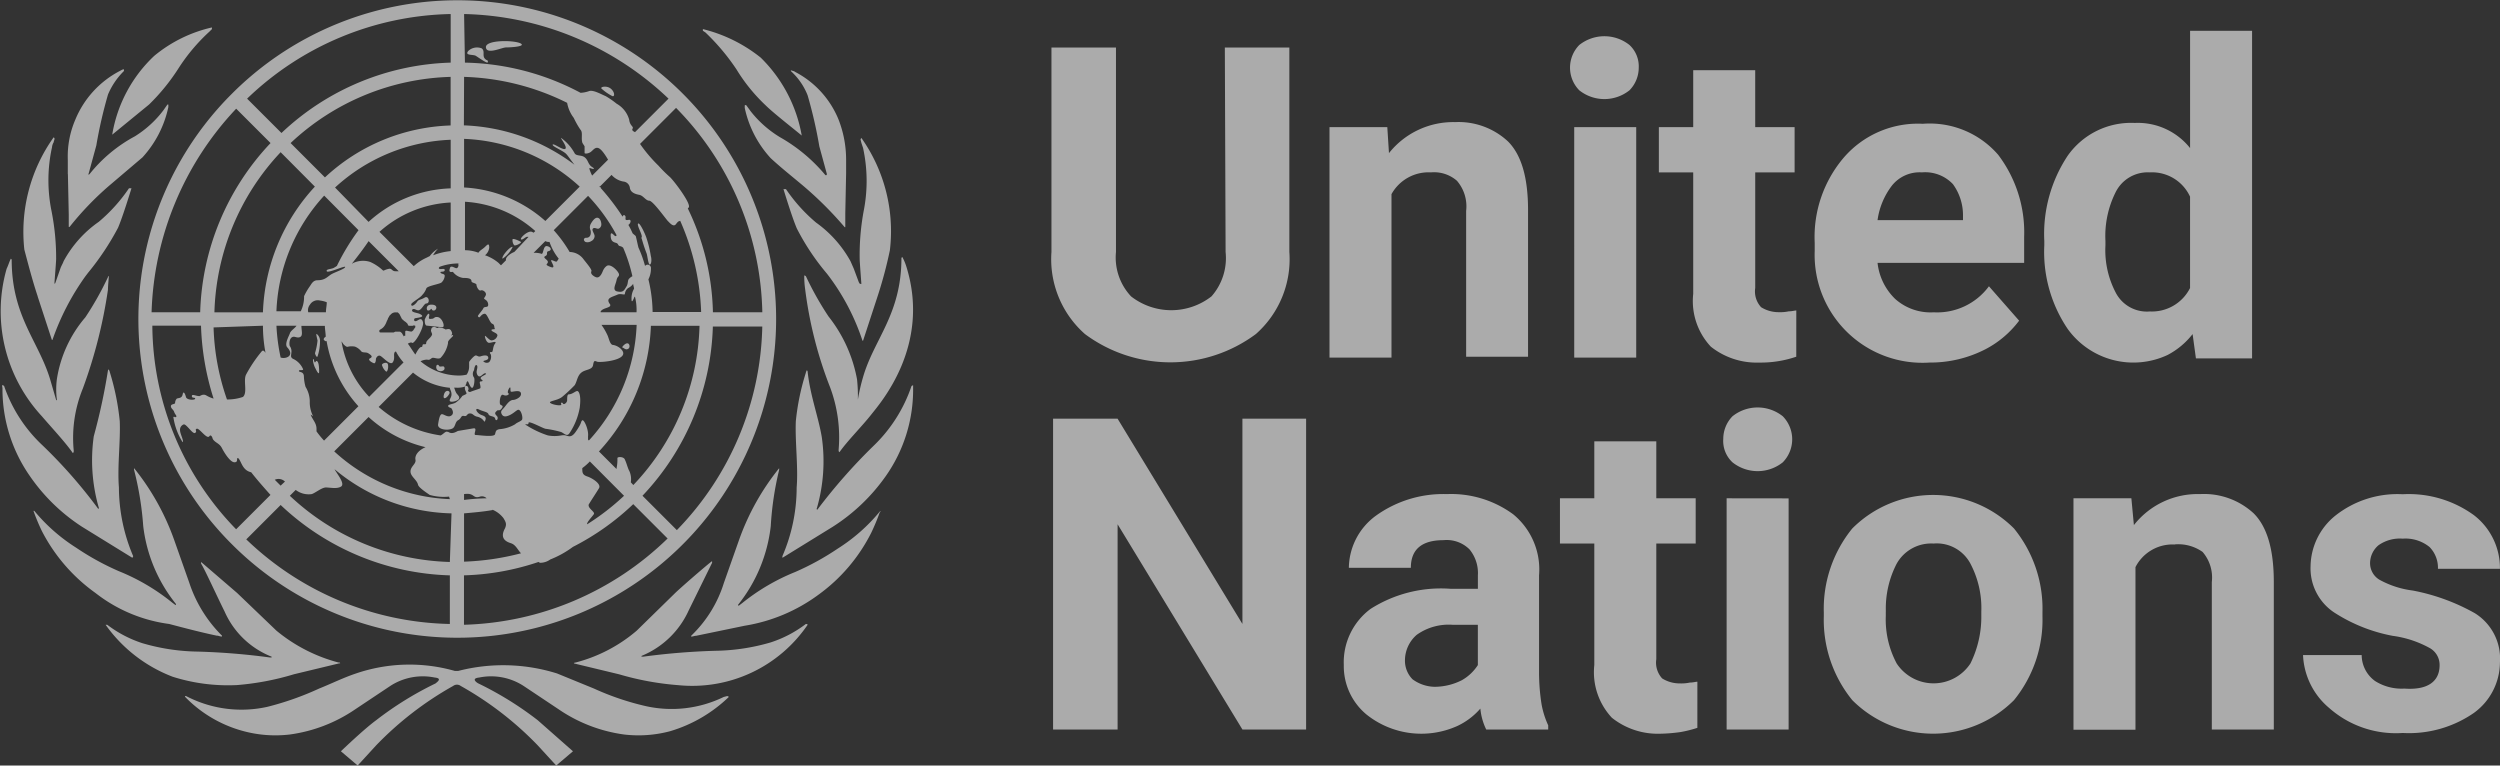
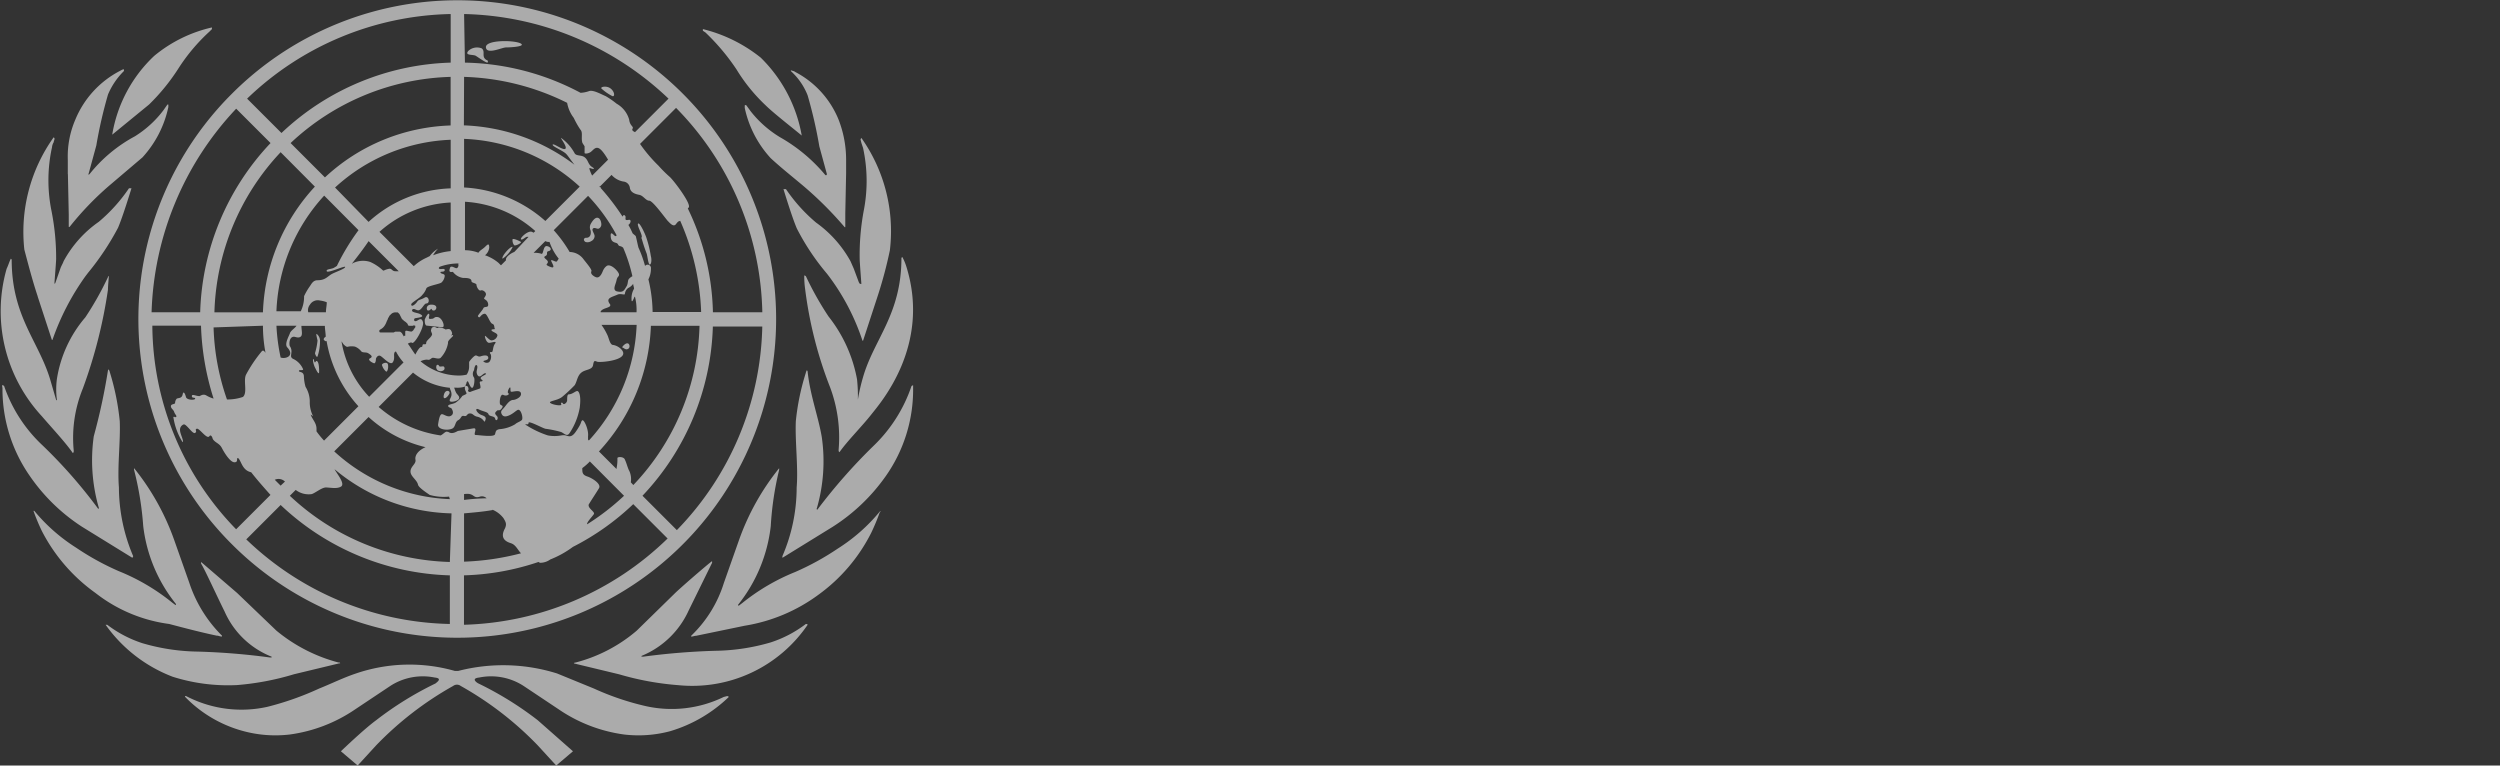
<svg xmlns="http://www.w3.org/2000/svg" width="150.7" height="46.148" viewBox="0 0 150.7 46.148">
  <rect x="0" y="0" width="150.7" height="46.148" fill="#333333" stroke="none" />
  <g id="logo-en" transform="translate(-0.007 0.075)" opacity="0.589">
-     <path id="Path_135" data-name="Path 135" d="M135.954,4.61h3.889V16.933a6.017,6.017,0,0,1-2.02,4.949,8.637,8.637,0,0,1-10.3,0,6.017,6.017,0,0,1-2.02-4.949V4.61h3.889V16.933a3.427,3.427,0,0,0,.909,2.677,3.943,3.943,0,0,0,4.848,0A3.49,3.49,0,0,0,136,16.933Zm12.424,7.525A2.554,2.554,0,0,0,146,13.448V23.3h-3.737V9.408h3.485l.1,1.566a4.95,4.95,0,0,1,3.99-1.869,4.371,4.371,0,0,1,3.182,1.162c.808.808,1.212,2.172,1.212,4.141v8.838H150.5V14.458a2.359,2.359,0,0,0-.556-1.818,2.1,2.1,0,0,0-1.566-.505Zm8.384-6.313a1.951,1.951,0,0,1,.556-1.364,2.43,2.43,0,0,1,3.03,0,1.756,1.756,0,0,1,.556,1.364,1.951,1.951,0,0,1-.556,1.364,2.43,2.43,0,0,1-3.03,0A1.951,1.951,0,0,1,156.762,5.822Zm3.99,3.586V23.3h-3.737V9.408ZM170.4,23.246a6.607,6.607,0,0,1-2.222.354,4.448,4.448,0,0,1-2.929-.96,4.02,4.02,0,0,1-1.061-3.182V12.135h-2.071V9.408h2.071V5.974h3.737V9.408H170.3v2.727h-2.374V19.1a1.406,1.406,0,0,0,.354,1.162,1.988,1.988,0,0,0,1.061.3,2.459,2.459,0,0,0,.606-.051c.2,0,.354-.051.455-.051Zm13.434-2.172a6.015,6.015,0,0,1-2.02,1.717,7.261,7.261,0,0,1-3.384.808,6.5,6.5,0,0,1-6.919-6.717v-.505a7.376,7.376,0,0,1,1.768-5.151,5.9,5.9,0,0,1,4.747-2.02,5.457,5.457,0,0,1,4.545,1.869,7.736,7.736,0,0,1,1.566,4.949V17.59H175.3a3.554,3.554,0,0,0,1.061,2.172,3.2,3.2,0,0,0,2.323.808A3.873,3.873,0,0,0,182.014,19Zm-5.858-8.939a2.133,2.133,0,0,0-1.818.808,4.427,4.427,0,0,0-.859,2.071h5.151v-.3a3.174,3.174,0,0,0-.606-1.869A2.3,2.3,0,0,0,177.973,12.135Zm16.515,11.212-.2-1.465a4.61,4.61,0,0,1-1.515,1.263,4.878,4.878,0,0,1-6.01-1.566,8.269,8.269,0,0,1-1.414-5.05v-.253a8.52,8.52,0,0,1,1.414-5.151,4.674,4.674,0,0,1,4.04-1.97,4.025,4.025,0,0,1,3.333,1.515V3.6h3.737V23.347Zm-5.454-6.818a5.511,5.511,0,0,0,.606,2.828,2.117,2.117,0,0,0,2.071,1.162,2.576,2.576,0,0,0,2.424-1.414V13.6a2.521,2.521,0,0,0-2.424-1.465,2.159,2.159,0,0,0-2.071,1.212,5.887,5.887,0,0,0-.606,2.929ZM140.853,26.983V45.72h-3.838L129.49,33.347V45.72H125.6V26.983h3.889l7.525,12.373V26.983ZM151.711,45.72a3.622,3.622,0,0,1-.354-1.263,4.172,4.172,0,0,1-1.414,1.061,5.292,5.292,0,0,1-5.454-.707,3.785,3.785,0,0,1-1.364-2.98,4.007,4.007,0,0,1,1.616-3.384,7.9,7.9,0,0,1,4.8-1.212h1.667v-.808a2.249,2.249,0,0,0-.505-1.566,1.948,1.948,0,0,0-1.566-.556q-1.97,0-1.97,1.667h-3.737a3.949,3.949,0,0,1,1.616-3.131,6.961,6.961,0,0,1,4.293-1.313,6.322,6.322,0,0,1,3.99,1.212,4.3,4.3,0,0,1,1.566,3.687v5.858a12.288,12.288,0,0,0,.152,1.919,5.27,5.27,0,0,0,.4,1.263v.253Zm-3.081-2.576a3.644,3.644,0,0,0,1.616-.4,2.759,2.759,0,0,0,.96-.909V39.407h-1.515a3.313,3.313,0,0,0-2.172.606,2.046,2.046,0,0,0-.707,1.515,1.6,1.6,0,0,0,.455,1.162,2.325,2.325,0,0,0,1.364.455Zm15.808,2.475a7.384,7.384,0,0,1-1.01.253,9.808,9.808,0,0,1-1.212.1,4.448,4.448,0,0,1-2.929-.96,4.02,4.02,0,0,1-1.061-3.182V34.508h-2.071V31.781h2.071V28.347h3.737v3.434h2.374v2.727h-2.374v6.97a1.406,1.406,0,0,0,.354,1.162,1.988,1.988,0,0,0,1.061.3,2.459,2.459,0,0,0,.606-.051c.2,0,.354-.051.455-.051ZM166,28.2a1.951,1.951,0,0,1,.556-1.364,2.43,2.43,0,0,1,3.03,0,1.981,1.981,0,0,1,0,2.778,2.43,2.43,0,0,1-3.03,0A1.757,1.757,0,0,1,166,28.2Zm3.939,3.586V45.72h-3.737V31.781Zm2.121,7.121V38.65a7.663,7.663,0,0,1,1.717-5.05,6.889,6.889,0,0,1,9.747,0,7.663,7.663,0,0,1,1.717,5.05V38.9a7.663,7.663,0,0,1-1.717,5.05,6.889,6.889,0,0,1-9.747,0,7.663,7.663,0,0,1-1.717-5.05Zm3.737-.3v.253a5.622,5.622,0,0,0,.657,2.879,2.661,2.661,0,0,0,4.444,0,6.329,6.329,0,0,0,.657-2.879V38.6a5.741,5.741,0,0,0-.657-2.879,2.293,2.293,0,0,0-2.222-1.212,2.381,2.381,0,0,0-2.222,1.212A5.863,5.863,0,0,0,175.8,38.6Zm17.424-4.04a2.508,2.508,0,0,0-2.374,1.364v9.8h-3.737V31.781H190.6l.152,1.616a4.883,4.883,0,0,1,3.99-1.869,4.413,4.413,0,0,1,3.232,1.162c.808.808,1.212,2.172,1.212,4.141V45.72h-3.737V36.832a2.359,2.359,0,0,0-.556-1.818,2.542,2.542,0,0,0-1.667-.455Zm15.959,7.273a1.164,1.164,0,0,0-.556-1.01,6.36,6.36,0,0,0-2.273-.758,9.816,9.816,0,0,1-3.535-1.414,3.19,3.19,0,0,1-1.414-2.778,3.984,3.984,0,0,1,1.465-3.03,6.027,6.027,0,0,1,4.091-1.313,6.682,6.682,0,0,1,4.293,1.263,4.019,4.019,0,0,1,1.566,3.232h-3.737a1.788,1.788,0,0,0-.505-1.313,2.3,2.3,0,0,0-1.616-.505,2.237,2.237,0,0,0-1.465.4,1.421,1.421,0,0,0-.505,1.061,1.164,1.164,0,0,0,.556,1.01,5.593,5.593,0,0,0,2.02.657,12.307,12.307,0,0,1,3.737,1.364,3.222,3.222,0,0,1,1.515,2.98,3.78,3.78,0,0,1-1.566,3.03,6.881,6.881,0,0,1-4.293,1.212,6.077,6.077,0,0,1-4.444-1.515,4.4,4.4,0,0,1-1.566-3.182h3.535a1.938,1.938,0,0,0,.808,1.566,2.991,2.991,0,0,0,1.768.455c1.364.1,2.121-.4,2.121-1.414Z" transform="translate(-62.114 -1.819)" fill="#fff" />
    <g id="Group_1760" data-name="Group 1760" transform="translate(0.007 -0.075)">
      <g id="Group_1759" data-name="Group 1759">
        <g id="Group_1758" data-name="Group 1758">
          <g id="Group_1757" data-name="Group 1757">
            <path id="Path_136" data-name="Path 136" d="M54.574,63.8a7.162,7.162,0,0,1-4.7.556,16.324,16.324,0,0,1-3.131-1.061l-2.222-.909a10.861,10.861,0,0,0-5.959-.152h-.2a9.993,9.993,0,0,0-5.959.152c-.758.253-1.465.606-2.222.909A17.791,17.791,0,0,1,27.049,64.4a7.2,7.2,0,0,1-4.7-.556l-.2-.1c-.051,0-.051,0-.051.051a7.648,7.648,0,0,0,3.535,2.071,7.4,7.4,0,0,0,2.778.2,9.17,9.17,0,0,0,3.939-1.515l2.121-1.414a3.6,3.6,0,0,1,2.677-.505c.505.05.1.3.051.354a20.2,20.2,0,0,0-3.586,2.222c-.758.556-2.121,1.869-2.121,1.869l1.01.859,1.111-1.212a20.048,20.048,0,0,1,4.646-3.586.379.379,0,0,1,.455,0,20.048,20.048,0,0,1,4.646,3.586l1.111,1.212,1.01-.859-2.121-1.869a20.2,20.2,0,0,0-3.586-2.222c-.1-.051-.455-.3.051-.354a3.6,3.6,0,0,1,2.677.505l2.121,1.414a9.17,9.17,0,0,0,3.939,1.515,7.4,7.4,0,0,0,2.778-.2A8.626,8.626,0,0,0,54.877,63.8a.176.176,0,0,0-.1-.051l-.2.051M59.523,59.4A7.114,7.114,0,0,1,57.4,60.514a12.391,12.391,0,0,1-3.333.505,41.944,41.944,0,0,0-4.343.354c-.1,0-.152,0-.1-.05a5.334,5.334,0,0,0,2.828-2.727l1.414-2.879v-.1c-.1.051-1.515,1.263-2.172,1.869l-2.374,2.323a9.22,9.22,0,0,1-3.687,1.919h-.05l-.051.051,2.727.657a17.251,17.251,0,0,0,3.586.657,8.415,8.415,0,0,0,7.778-3.636c0-.051-.051-.051-.1-.051m4.444-6.768a10.649,10.649,0,0,1-2.525,2.222,15.9,15.9,0,0,1-2.576,1.414,12.55,12.55,0,0,0-3.182,1.869l-.2.152c-.05,0-.05,0-.05-.05a9.246,9.246,0,0,0,1.97-4.747,18.864,18.864,0,0,1,.505-3.384v-.1a14.726,14.726,0,0,0-2.424,4.343l-.909,2.576a7.458,7.458,0,0,1-1.869,3.081l-.1.1v.051c.1,0,.2-.051.3-.051l2.929-.606a10.217,10.217,0,0,0,4.444-1.869A10.328,10.328,0,0,0,63.463,53.9a12.333,12.333,0,0,0,.505-1.212c.1-.1.05-.1,0-.051m1.919-7.576A8.985,8.985,0,0,1,63.564,48.7a33.755,33.755,0,0,0-3.333,3.788c0,.051-.1,0-.051-.051a10.207,10.207,0,0,0,.3-4.293c-.2-1.212-.707-2.525-.859-3.99l-.051-.051c0,.051-.05.1-.05.152a14.374,14.374,0,0,0-.606,2.929c-.051,1.212.152,2.778.051,3.99a10.482,10.482,0,0,1-.859,4.141v.1l3.03-1.869a11.373,11.373,0,0,0,3.182-3.03,9.052,9.052,0,0,0,1.667-5.3v-.2a.176.176,0,0,0-.1.051" transform="translate(-10.942 -21.79)" fill="#fff" />
            <path id="Path_137" data-name="Path 137" d="M51.72,25.624h0a9.732,9.732,0,0,0-.051-1.212,8.587,8.587,0,0,0-1.717-3.788A18.77,18.77,0,0,1,48.588,18.2a.176.176,0,0,0-.1-.051,5.234,5.234,0,0,0,.051.808,24.6,24.6,0,0,0,1.515,5.959,8.611,8.611,0,0,1,.505,3.737c0,.1,0,.1.051.152.455-.657,1.364-1.566,1.919-2.273s3.586-4.141,2.121-8.889a3.089,3.089,0,0,0-.253-.606l-.051.051c0,3.434-1.667,4.9-2.323,7.222a11.261,11.261,0,0,0-.3,1.313m.051-7.071-.3-.808-.2-.455a7.022,7.022,0,0,0-2.071-2.323,9.836,9.836,0,0,1-1.818-2.02h-.152c.051.152.505,1.667.808,2.374a14.251,14.251,0,0,0,1.818,2.727l.152.2a13.536,13.536,0,0,1,1.97,3.788.049.049,0,0,0,.051.051l.859-2.626a25.848,25.848,0,0,0,.758-2.828,9.722,9.722,0,0,0-1.717-6.768.176.176,0,0,0-.051.1l.051.2.1.3a9.316,9.316,0,0,1,.05,3.737,14.539,14.539,0,0,0-.253,2.98c0,.152.1,1.414.1,1.465s-.051,0-.1,0M47.73,5.877a3.907,3.907,0,0,1,.96,1.414,27.528,27.528,0,0,1,.707,3.081l.455,1.667c0,.051-.051.1-.1.051a9.923,9.923,0,0,0-2.727-2.273A6.571,6.571,0,0,1,45.255,8.25L45,7.9a.07.07,0,0,0-.1,0v.152a6.477,6.477,0,0,0,1.566,3.03c.657.606,1.364,1.162,2.02,1.717a21.974,21.974,0,0,1,2.424,2.424s.051.051.051,0v-.808l.05-2.424V11.18a6.66,6.66,0,0,0-.455-2.424,5.63,5.63,0,0,0-2.626-2.879c-.051-.051-.152-.051-.253-.1a.156.156,0,0,0,.05.1M42.528,3.5A13.2,13.2,0,0,1,44.4,5.725,10.405,10.405,0,0,0,46.164,7.9c.455.455,1.818,1.515,2.172,1.818a8.668,8.668,0,0,0-2.475-4.7A9.015,9.015,0,0,0,42.376,3.3v.1l.152.1M14.246,42.846a16.326,16.326,0,0,0,3.485-.657l2.727-.657h.051a.049.049,0,0,0-.051-.051h-.051a9.766,9.766,0,0,1-3.737-1.919L14.3,37.29l-2.172-1.869v.1c.2.3.96,1.97,1.414,2.879a5.16,5.16,0,0,0,2.828,2.727c.051.051,0,.051-.1.051a40.837,40.837,0,0,0-4.343-.354,12.391,12.391,0,0,1-3.333-.505,7.115,7.115,0,0,1-2.121-1.111h-.1a8.813,8.813,0,0,0,4.04,3.131,11.012,11.012,0,0,0,3.838.505m-1.162-2.98c.1,0,.152.051.3.051v-.051l-.1-.1a8.031,8.031,0,0,1-1.869-3.081l-.909-2.576a14.726,14.726,0,0,0-2.424-4.343v.1A18.925,18.925,0,0,1,8.64,33.25a9.2,9.2,0,0,0,1.97,4.7c0,.05,0,.1-.051.05l-.2-.152a12.55,12.55,0,0,0-3.182-1.869A15.9,15.9,0,0,1,4.6,34.563a10.649,10.649,0,0,1-2.525-2.222H2.024a12.336,12.336,0,0,0,.505,1.212A10.466,10.466,0,0,0,5.761,37.29a9.146,9.146,0,0,0,4.444,1.869c.96.253,1.919.505,2.879.707M4.953,33.3l3.03,1.869a.176.176,0,0,0,.051-.1,10.669,10.669,0,0,1-.859-4.141c-.1-1.263.1-2.778.051-3.99a14.854,14.854,0,0,0-.606-2.98c0-.051-.051-.1-.051-.152l-.051.051h0a36.522,36.522,0,0,1-.859,3.99,10.324,10.324,0,0,0,.3,4.293c.051.051-.051.1-.051.051A29.817,29.817,0,0,0,2.579,28.4,8.813,8.813,0,0,1,.256,24.816a.176.176,0,0,0-.1-.051c-.051,0,0,.1,0,.2a9.165,9.165,0,0,0,1.667,5.3A11.206,11.206,0,0,0,4.953,33.3M4.4,28.856c.051-.051.051-.051.051-.152A7.861,7.861,0,0,1,5,24.967a29.465,29.465,0,0,0,1.515-5.959c0-.253.051-.707.051-.808-.051,0-.051,0-.051.051a18.77,18.77,0,0,1-1.364,2.424,7.477,7.477,0,0,0-1.717,3.737,4.867,4.867,0,0,0,0,1.212.049.049,0,0,1-.051.051v-.051l-.354-1.212C2.327,22.088.711,20.624.711,17.19L.66,17.139c-.1.2-.152.4-.253.606a9.318,9.318,0,0,0,2.121,8.889c.606.707,1.414,1.566,1.869,2.222M2.276,19.412l.859,2.626a.049.049,0,0,0,.051-.051A15.009,15.009,0,0,1,5.155,18.2l.152-.2A16.02,16.02,0,0,0,7.125,15.27c.3-.707.758-2.222.808-2.374H7.781a9.836,9.836,0,0,1-1.818,2.02,6.86,6.86,0,0,0-2.121,2.374c-.051.152-.152.3-.2.455l-.3.859s-.051.1-.051,0,.1-1.263.1-1.465a14.547,14.547,0,0,0-.3-2.98,9.3,9.3,0,0,1,.051-3.737.718.718,0,0,1,.1-.3c0-.051.051-.152.051-.2s0-.051-.051-.1a9.818,9.818,0,0,0-1.768,6.768c.253.96.505,1.919.808,2.828m1.818-7.374.051,2.424v.758H4.2a18.336,18.336,0,0,1,2.374-2.475l2.02-1.717A6.477,6.477,0,0,0,10.155,8V7.846H10.1L9.852,8.2A6.36,6.36,0,0,1,8.135,9.765a8.843,8.843,0,0,0-2.727,2.273c-.051.051-.1.051-.051-.051l.455-1.667A27.527,27.527,0,0,1,6.519,7.24a4.39,4.39,0,0,1,.96-1.414v-.1c-.1,0-.152.051-.253.1A5.792,5.792,0,0,0,4.549,8.755a5.607,5.607,0,0,0-.455,2.424v.859M6.771,9.664h0L8.993,7.846a12.3,12.3,0,0,0,1.768-2.172A11.192,11.192,0,0,1,12.63,3.453l.152-.152V3.2A8.362,8.362,0,0,0,9.3,4.917,8.4,8.4,0,0,0,6.771,9.664m20.3,15.656c.152-.2-.2-.354-.3,0s.152.253.3,0m3.838-8.889c-.152-.051-.707.606-.606.707a1.679,1.679,0,0,0,.606-.707m.1-.1c.1.051.455-.152.4-.2s-.505-.253-.505-.152a.483.483,0,0,0,.1.354m6.818,6.262c.2-.051.152-.354,0-.354s-.354.253-.3.253.2.152.3.1m-2.475-6.717c-.152,0-.2.152-.051.253a.415.415,0,0,0,.354-.051.341.341,0,0,0,.2-.3c0-.152-.2-.354-.1-.455s.253.051.354,0a.278.278,0,0,0,.152-.253c0-.1-.051-.4-.253-.4s-.4.4-.4.4a.431.431,0,0,0,0,.354c.051.2,0,.455-.253.455" transform="translate(-0.007 -1.546)" fill="#fff" />
            <path id="Path_138" data-name="Path 138" d="M57.178,16.741a9.565,9.565,0,0,0,.3.909c.051.152.1.707.2.657s.1-.354.051-.505a6.521,6.521,0,0,0-.253-1.061c-.051-.2-.4-.96-.505-.909s.152.505.2.707-.051.1,0,.2M55.41,8.155c.152.051.152-.253-.1-.455s-.657-.1-.556,0a3.038,3.038,0,0,0,.657.455M47.835,5.983c-.354-.2-.051-.505-.3-.707a.77.77,0,0,0-.808.152c-.253.3.3.2.455.3s.657.455.707.4a.1.1,0,0,0-.051-.152m2.02-1.01c-.455-.2-2.121-.2-2.071.253s.96,0,1.212,0,1.263-.051.859-.253m-4.6,19.494c-.1-.051-.253.051-.3-.051s-.152-.051-.152,0a.256.256,0,0,0,.051.253.307.307,0,0,0,.4,0,.154.154,0,0,0,0-.2m-.96-3.384c.152,0,.152-.1.2-.1s0,.1.152.1.3-.354-.152-.354c-.354,0-.3.354-.2.354m.606.4c-.253-.051-.2.1-.4.1-.3.051-.051-.2-.152-.3-.051-.051-.2.2-.253.354,0,.1,0,.3.1.354l.96.1c.2,0,0-.556-.253-.606m-3.131,3.283c.1,0,.152-.3.1-.455s-.354-.051-.354.051a.8.8,0,0,0,.253.4m-4.04,0c0-.1,0-.505-.1-.606s-.1.051-.152.051-.051-.2-.1-.2,0,.3.1.505.253.505.253.253m-.1-.909a2.86,2.86,0,0,0,.152-.909.533.533,0,0,0-.2-.455c-.051,0,0,.152.051.4a4.026,4.026,0,0,1-.152.758c0,.051.1.3.152.2" transform="translate(-18.496 -2.36)" fill="#fff" />
            <path id="Path_139" data-name="Path 139" d="M22.169,32.74a19.213,19.213,0,1,0,0-27.171,19.173,19.173,0,0,0,0,27.171m-4.8-13.182H20.3a16.033,16.033,0,0,0,.758,4.394,1.794,1.794,0,0,1-.455-.2c-.2-.1-.354.051-.4.051-.2,0-.455-.152-.455,0s.2.051.2.152-.505.1-.556-.1-.152-.4-.2-.152-.253.2-.354.253a.386.386,0,0,0-.1.253c0,.1-.253.051-.253.2s.152.2.2.354.2.253.1.3-.051-.051-.152,0a3.909,3.909,0,0,0,.556,1.515c.1-.051-.152-.505-.152-.707a.338.338,0,0,1,.2-.354c.152-.1.556.606.707.505s-.051-.2.1-.253.606.657.758.455c.1-.152.2.1.2.152.152.253.4.253.556.556s.505.859.758.859.1-.253.2-.253.2.354.354.556a.735.735,0,0,0,.455.3c.354.455.758.909,1.162,1.364l-2.071,2.071a17.74,17.74,0,0,1-5.05-12.272m16.717-4.192-.2.1a2.831,2.831,0,0,0-.758.505L31.057,13.9a6.923,6.923,0,0,1,4.293-1.768v2.929a4.05,4.05,0,0,0-1.061.253,1.885,1.885,0,0,1,.3-.4,1.63,1.63,0,0,0-.505.455m-1.566,4.8h0v.1c0-.1-.051-.152-.1-.253-.051-.051-.1-.1-.152-.1h-.253l-.1.051h-.707c-.1,0-.152,0-.152-.051-.051-.2.253-.051.455-.657.051-.051.051-.152.1-.2l.051-.1.051-.051.051-.051a.371.371,0,0,1,.3-.1h.1l.1.1.152.3c.051.051.1.051.1.1a.7.7,0,0,1,.2.152l.051.051v.051c.051.051.051.051.1.051h.2c.1-.051.1,0,.152,0v.051c0,.051,0,.051-.051.1,0,.051-.05.051-.05.1-.051.051-.1.1-.152.1a2.187,2.187,0,0,1-.253-.051c-.051,0-.1,0-.1.051v.253m-5.555,4.848a1.849,1.849,0,0,1-.2-.909,1.7,1.7,0,0,0-.253-.859,2.535,2.535,0,0,1-.1-.606c0-.354-.3-.253-.3-.354s.253,0,.253-.1a1.218,1.218,0,0,0-.556-.606c-.253-.1-.152-.253-.152-.4a.544.544,0,0,0-.1-.4c-.051-.2,0-.556.253-.556.1,0,.253.1.4,0s.051-.4.051-.657h1.414c0,.2.051.455.051.657-.1.051-.152.152-.1.2s.1.1.152.051a7.814,7.814,0,0,0,1.919,3.939l-2.071,2.071a5.367,5.367,0,0,1-.455-.556V25.77c0-.354-.253-.556-.354-.859M25.1,21.478a11.72,11.72,0,0,1-.253-1.919h1.212c-.1.152-.354.3-.4.455s-.354.657-.152.859c.455.505-.1.707-.4.606m.253,7.475L25.1,29.2l-.354-.354a.551.551,0,0,1,.606.1m3.131-12.979c-.051,0-.051.051-.1.051-.152.152-.556.1-.505.253s1.111-.354,1.111-.253-.455.253-.758.4-.4.4-.909.4c-.253,0-.354.2-.455.354a3.767,3.767,0,0,0-.354.606,1.981,1.981,0,0,1-.2.909H24.846a10.918,10.918,0,0,1,2.879-6.97L29.795,13.8a13.808,13.808,0,0,0-1.313,2.172M30.4,14.457l1.818,1.818h-.2c-.2,0-.2-.152-.354-.152-.3.051-.354.152-.4.1a2.831,2.831,0,0,0-.758-.505,1.385,1.385,0,0,0-1.01.051c-.051,0-.051.051-.1.051.354-.455.707-.909,1.01-1.364m-2.525,3.687c0,.2-.051.4-.051.606H26.765a.515.515,0,0,1,.1-.455.547.547,0,0,1,.606-.253,1.561,1.561,0,0,1,.4.1m.909,2.374.1.152c.1.1.2.2.3.152a1.078,1.078,0,0,1,.4,0,.906.906,0,0,1,.354.253c.1.152.3.051.455.152s.3.2.1.3.2.3.253.3.1-.1.1-.253c0-.051.1-.253.253-.2s.606.606.758.4.051-.455.1-.556a.109.109,0,0,1,.1-.1,3.037,3.037,0,0,0,.455.657l-2.071,2.071a6.351,6.351,0,0,1-1.667-3.333M30.4,13.3l-2.02-2.071a10.918,10.918,0,0,1,6.97-2.879v2.929A7.71,7.71,0,0,0,30.4,13.3m-2.626-2.677L25.7,8.549a14.667,14.667,0,0,1,9.646-3.99V7.488a11.634,11.634,0,0,0-7.576,3.131m-.606.556a11.741,11.741,0,0,0-3.131,7.576H21.108A14.667,14.667,0,0,1,25.1,9.1Zm-3.131,8.384a8.752,8.752,0,0,0,.152,1.616c-.051,0-.051-.152-.2-.1a8.294,8.294,0,0,0-.96,1.414c-.2.354.1,1.111-.2,1.364a2.86,2.86,0,0,1-.909.152h-.051a14.349,14.349,0,0,1-.808-4.343ZM35.3,37.538a18.21,18.21,0,0,1-12.272-5.1L25.1,30.366a15.473,15.473,0,0,0,10.2,4.242Zm0-3.737a14.667,14.667,0,0,1-9.646-3.99l.354-.354a1.278,1.278,0,0,0,.96.253c.2-.051.606-.4.859-.4s.657.1.909-.051-.152-.657-.3-.909c-.051-.051-.051-.1-.1-.152A11.362,11.362,0,0,0,35.4,30.871Zm0-3.788a10.918,10.918,0,0,1-6.97-2.879L30.4,25.063a7.79,7.79,0,0,0,3.434,1.818c-.455.2-.657.505-.606.758s-.3.4-.3.707.4.505.455.808c.05.152.4.4.707.606a3.114,3.114,0,0,0,1.162.1Zm-.1-4.04c-.152-.1-.253.1-.455.2a7.285,7.285,0,0,1-3.737-1.717l2.071-2.071A4.109,4.109,0,0,0,35.3,23.3c0,.1.1.2.1.4s-.152.3-.1.4.505,0,.556-.152-.152-.253-.2-.4c-.051-.1-.051-.152-.1-.253H35.7a1.4,1.4,0,0,0,.455-.051.109.109,0,0,0,.1-.1c0-.051.051-.1.051-.152s.051-.051.051-.1h0l.051.051c.051.1.152.4.253.354s.152-.505.1-.606a.379.379,0,0,1,0-.455c0-.051.05-.354.152-.3s0,.3,0,.4c0,.152.1.354.253.253.1-.051.2-.2.3-.152s-.253.152-.3.253.152.152.1.2-.1,0-.152.051.1.354,0,.4-.455.152-.556.2-.2-.051-.152-.1,0-.253-.1-.253-.1.051-.1.152.1.253.1.3-.152.1-.253.152a1.537,1.537,0,0,1-.4.4c-.152.1-.455.1-.455.2s.152.1.2.152c.1.152.152.354-.051.455s-.455-.152-.556-.1-.152.3-.2.606.556.4.859.253c.2-.1.152-.4.354-.505s.152-.3.354-.253.152-.152.354-.152.2.152.455.2c.4.1.4.4.455.253s.1-.253-.2-.354-.455-.455-.2-.354c.3.152.556.152.606.3s.354.1.4.253c.051.253.253,0,.1-.152s-.1-.2,0-.3.152.051.3-.152-.051-.152-.1-.253,0-.657.2-.556.4-.051.3-.1.05-.354.1-.354,0,.2.051.253.556-.152.606.1-.354.4-.455.4c-.2,0-.354.2-.505.4s-.3.253-.2.455.3.152.505.051.354-.253.455-.3c.2-.1.354.505.253.606s-.3.152-.4.253a2.144,2.144,0,0,1-.96.3c-.2.051-.2.1-.253.3s-.96.051-1.162.051.152-.455-.152-.4l-.909.152c-.051,0-.354.253-.606.051m2.677,4.7a1.641,1.641,0,0,1,.657.505c.152.253.2.354.1.606-.253.455-.152.758.354.909.3.1.4.4.606.606a15.665,15.665,0,0,1-3.434.505V30.871c.556-.051,1.162-.1,1.717-.2m-1.717-.606V29.71c.657-.1.505.3.96.152a.393.393,0,0,1,.4.1,12.383,12.383,0,0,0-1.364.1m0,7.525v-2.98a15.321,15.321,0,0,0,4.495-.808.186.186,0,0,0,.152.05,1.059,1.059,0,0,0,.556-.2,5.929,5.929,0,0,0,1.364-.758,15.317,15.317,0,0,0,3.636-2.576l2.071,2.071a18.313,18.313,0,0,1-12.272,5.2M44.34,11.175l.707-.707a1.251,1.251,0,0,0,.707.4.434.434,0,0,1,.4.4c.051.253.3.354.556.4s.4.354.606.354.859.909,1.111,1.212c.152.152.354.4.505.2s.152-.152.253-.2a14.841,14.841,0,0,1,1.263,5.5H47.522a8.775,8.775,0,0,0-.253-1.97,1.4,1.4,0,0,0,.152-.657.2.2,0,0,0-.354-.152,7.208,7.208,0,0,0-.4-1.111c-.051-.2-.1-.455-.152-.657,0-.051-.1-.1-.2-.2a4.693,4.693,0,0,0-.253-.505c.152-.1.2-.354,0-.3-.3.051-.1-.152-.2-.253s-.1,0-.152.051a14.063,14.063,0,0,0-1.313-1.717v-.051c-.1,0-.1-.051-.051-.051M46.108,28.3c-.1-.2-.152-.455-.253-.657-.05-.2-.455-.2-.455-.1a2.459,2.459,0,0,1-.051.606v.051l-1.061-1.061a11.741,11.741,0,0,0,3.131-7.576H50.35a14.439,14.439,0,0,1-3.99,9.6L46.209,29a1.211,1.211,0,0,0-.1-.707m-2.424,2.02c.152-.253.455-.707.606-.96s-.4-.606-.707-.707-.3-.253-.3-.505a3.267,3.267,0,0,0,.455-.4L45.8,29.811a14.506,14.506,0,0,1-2.222,1.717c-.051-.1.3-.455.4-.606s-.4-.354-.3-.606m1.263-12.07c-.253-.354.1-.4.455-.556.2-.1.455.051.455-.051a.511.511,0,0,1,.2-.354.742.742,0,0,0,.3-.253c0,.1.051.2.051.3a1.151,1.151,0,0,0-.152.556c0,.152,0,.354.152,0,0-.051.051-.051.051-.1a3.271,3.271,0,0,1,.1.96H44.39V18.7c.152-.253.707-.2.556-.455m.4-4.141a.049.049,0,0,1-.051.051c-.05.051-.3-.354-.3-.051s.1.4.3.455.1.152.253.2a.383.383,0,0,1,.2.1,9.745,9.745,0,0,1,.556,1.717.7.7,0,0,0-.2.152c-.1.1-.05.3-.152.455-.152.253-.2.4-.606.3-.253-.1-.051-.4,0-.657s.152-.2.152-.354-.505-.707-.758-.505-.2.4-.4.606c-.1.1-.2.1-.354,0s-.2-.2-.152-.3-.354-.556-.505-.758a1.054,1.054,0,0,0-.808-.4,7.938,7.938,0,0,0-.96-1.313l2.071-2.071A10.892,10.892,0,0,1,45.35,14.1m-3.485,1.414-.1.152c-.051.1-.3-.1-.354-.051s.354.556-.05.4-.152-.152-.152-.3-.354-.253-.152-.354,0-.253.2-.3.152-.253-.1-.3-.2.556-.354.455a1.4,1.4,0,0,0-.455-.051l.707-.707a.455.455,0,0,0,.253.051,3.253,3.253,0,0,0,.556,1.01M41.057,25.77a6.494,6.494,0,0,1,.96.2c.2.1.354.3.505.051a3.985,3.985,0,0,0,.606-1.515c.1-.758-.051-1.01-.152-1.01s-.3.2-.505.2c-.1,0-.1.2-.1.354s-.2.3-.253.2-.152-.051-.1.051-.4.051-.606-.051c-.3-.152.354-.152.657-.4a9.7,9.7,0,0,0,.758-.707c.152-.253.152-.556.4-.758s.657-.152.707-.455.1-.253.253-.2,1.566-.051,1.566-.505c0-.2-.3-.455-.606-.505-.2,0-.253-.4-.354-.606a3.767,3.767,0,0,0-.354-.606h2.121a10.918,10.918,0,0,1-2.879,6.97l-.051-.051v-.2c.051-.4-.253-1.061-.354-.96s0,.1-.3.556c-.1.152-.253.4-.455.4s-.2-.1-.505-.051a2.174,2.174,0,0,1-.808,0,5.613,5.613,0,0,1-1.364-.657c.051-.051.2.051.2-.1s.808.3,1.01.354m7.929,6.111-2.071-2.071a15.473,15.473,0,0,0,4.242-10.2h2.98a18.125,18.125,0,0,1-5.151,12.272M54.138,18.75h-2.98a15.037,15.037,0,0,0-1.515-6.262l.051-.051c.2-.2-.96-1.717-1.162-1.869a7.994,7.994,0,0,1-.657-.657A9.007,9.007,0,0,1,46.764,8.6l2.172-2.172a18.068,18.068,0,0,1,5.2,12.323M36.158.771a18.433,18.433,0,0,1,12.323,5.1l-2.02,2.02c-.1-.051-.2-.1-.152-.2.1-.152-.152-.152-.2-.556a1.6,1.6,0,0,0-.758-.96,5.123,5.123,0,0,0-.657-.455c-.253-.1-.758-.4-1.01-.3a1.794,1.794,0,0,1-.505.1A15.4,15.4,0,0,0,36.209,3.7Zm0,3.788A14.87,14.87,0,0,1,42.37,6.124a2.1,2.1,0,0,0,.4.909,5.047,5.047,0,0,0,.4.707c.152.152.05.455.1.707,0,.1.1.2.152.3v.4c0,.051.2.051.354-.051s.253-.3.455-.253.455.455.606.707l-.96.96c-.1-.2-.2-.455-.152-.455s.152.051.2.051c.2,0-.152-.152-.152-.2-.152-.152-.152-.354-.354-.505s-.505-.051-.606-.253a2.768,2.768,0,0,0-.808-.909c-.051,0,.4.556.253.657s-.707-.354-.758-.253.606.354.808.556c.1.1.3.4.505.657a11.753,11.753,0,0,0-6.667-2.374Zm0,3.737a10.918,10.918,0,0,1,6.97,2.879l-2.071,2.071a8.022,8.022,0,0,0-4.9-2.02Zm0,3.788a6.974,6.974,0,0,1,4.293,1.768l-.1.1-.1-.051c-.253-.1-.758.4-.657.455s.3-.2.4-.152h.051l-.859.909c-.253.1-.505.3-.505.455v.051l-.3.3-.152-.152a2.561,2.561,0,0,0-.808-.455.68.68,0,0,0,.253-.455c0-.3-.1-.2-.253-.051s-.3.2-.4.354a2.287,2.287,0,0,0-.808-.152V12.084ZM35.8,15.821a.222.222,0,0,1-.051.253h0c-.1.1-.4-.253-.455.051-.1.3.2.152.2.2a.937.937,0,0,0,.606.354c.2,0,.505,0,.505.2,0,.1.253.1.3.2,0,.152.152.4.253.354s.253.051.3.152,0,.152-.051.253c-.152.152.152.1.2.4s-.253.1-.3.3c-.1.152-.2.253-.3.4-.05.051.051.152.1.1s.152-.2.3-.2.3.556.455.606.1.253.152.3-.253,0-.2.1.354.152.354.3a.378.378,0,0,1-.354.3c-.152,0-.4-.354-.4-.253s.1.4.253.4.505-.152.354.051-.1.505-.2.505-.152,0-.05.152a.515.515,0,0,1-.1.455.284.284,0,0,1-.354-.051c0-.051.3-.051.3-.2s-.152-.2-.455-.1c-.152.051-.2-.051-.3-.051s-.4.354-.4.4,0,.152,0,.253a.853.853,0,0,1-.152.505,2.072,2.072,0,0,1-.556.051,3.58,3.58,0,0,1-2.222-.859.951.951,0,0,1,.4-.1c.152.051.2-.051.3-.1s.354.1.505,0a1.73,1.73,0,0,0,.455-.909c-.051-.152.354-.4.3-.455s-.1.051-.1,0,.1-.051,0-.253-.253-.1-.354-.1c-.152-.1-.4-.152-.455-.1s-.2-.1-.253-.051a.161.161,0,0,0-.152.152c-.051.1.051.2.051.3-.051.2-.354.354-.354.505s-.152.051-.2.1,0,.152-.1.152-.253.253-.354.455c-.152-.2-.3-.455-.455-.657.1-.051.2-.1.253-.051.152.1.758-.96.657-1.263s-.253-.1-.4-.051-.152-.1-.1-.152.707-.051.354-.253c-.152-.1-.556-.1-.505-.253s.253,0,.3,0c.253.1.4-.4.556-.4.253,0,.152-.505-.1-.354s-.354.1-.455.253-.354.354-.354.152c0-.1.556-.4.657-.556a1.1,1.1,0,0,0,.253-.4c.051-.152.758-.253.909-.354a.623.623,0,0,0,.2-.4c0-.152-.2-.1-.253-.2s.253,0,.253-.152-.253,0-.354-.1c0-.051,0-.051.051-.1a3.247,3.247,0,0,1,1.111-.2h.1M35.35.771V3.7a15.473,15.473,0,0,0-10.2,4.242L23.078,5.872A18.21,18.21,0,0,1,35.35.771M22.421,6.478l2.071,2.071a15.473,15.473,0,0,0-4.242,10.2H17.32a18.7,18.7,0,0,1,5.1-12.272" transform="translate(-8.183 0.075)" fill="#fff" />
          </g>
        </g>
      </g>
    </g>
  </g>
</svg>